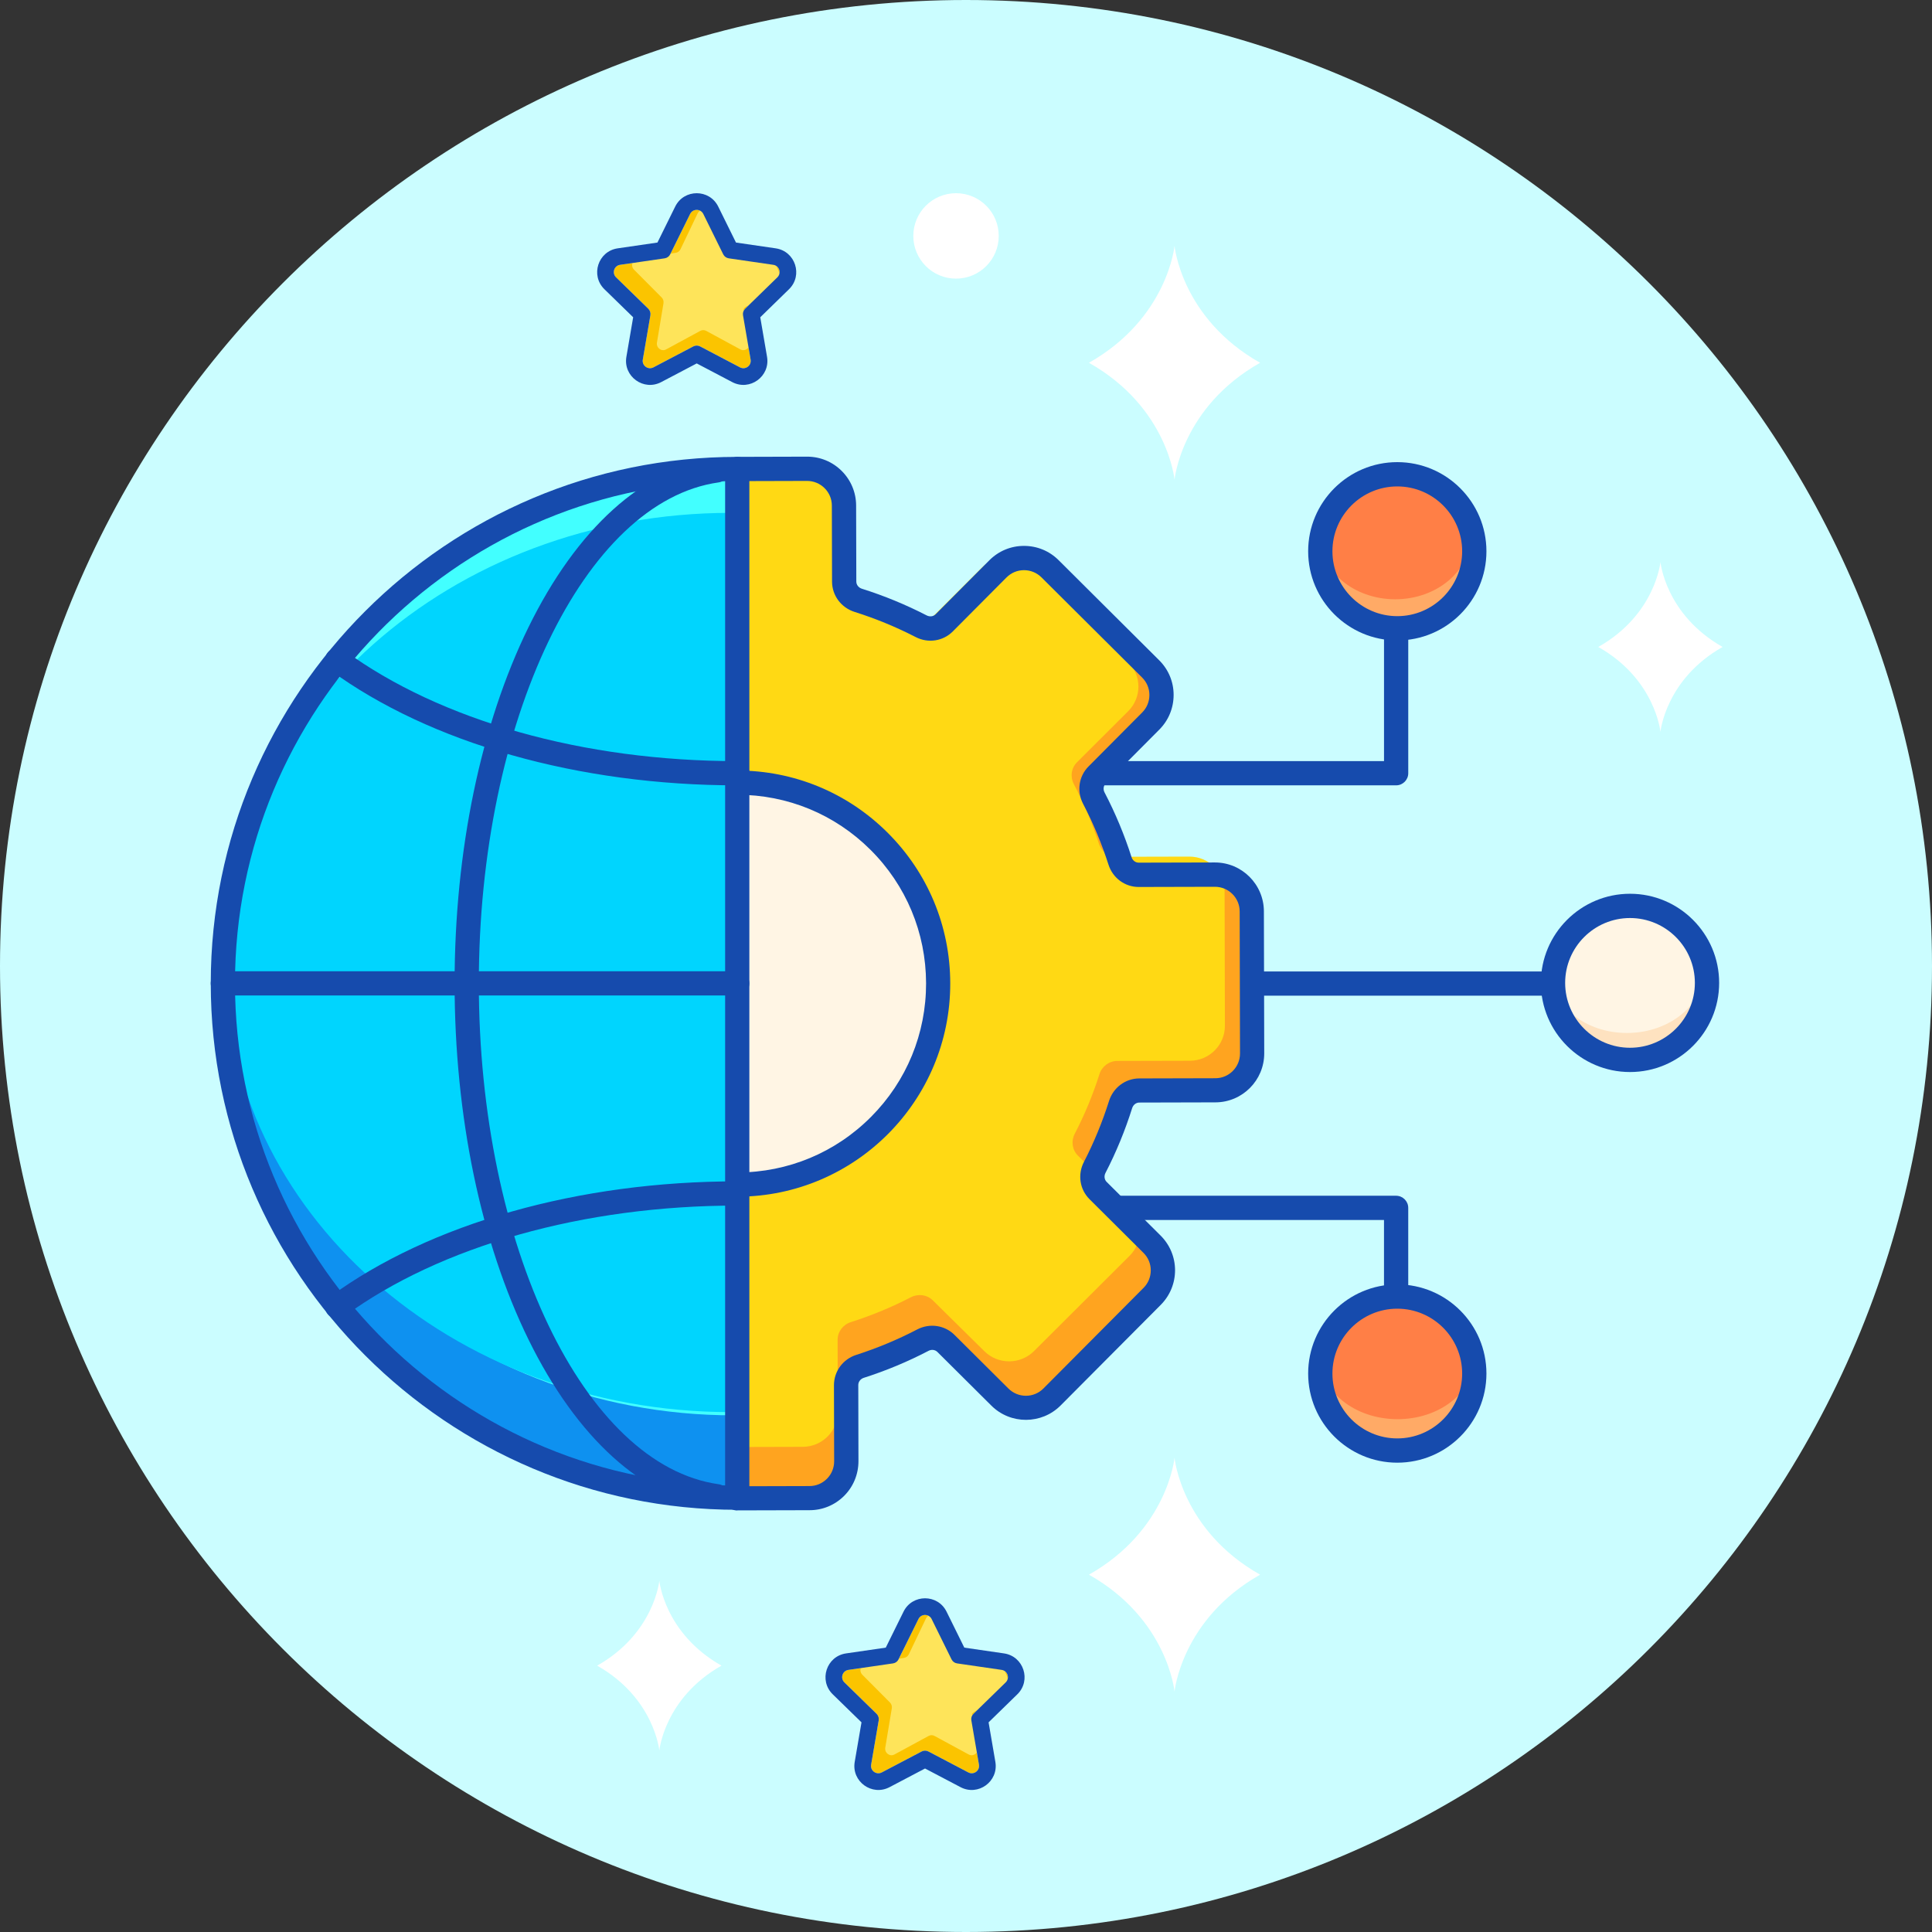
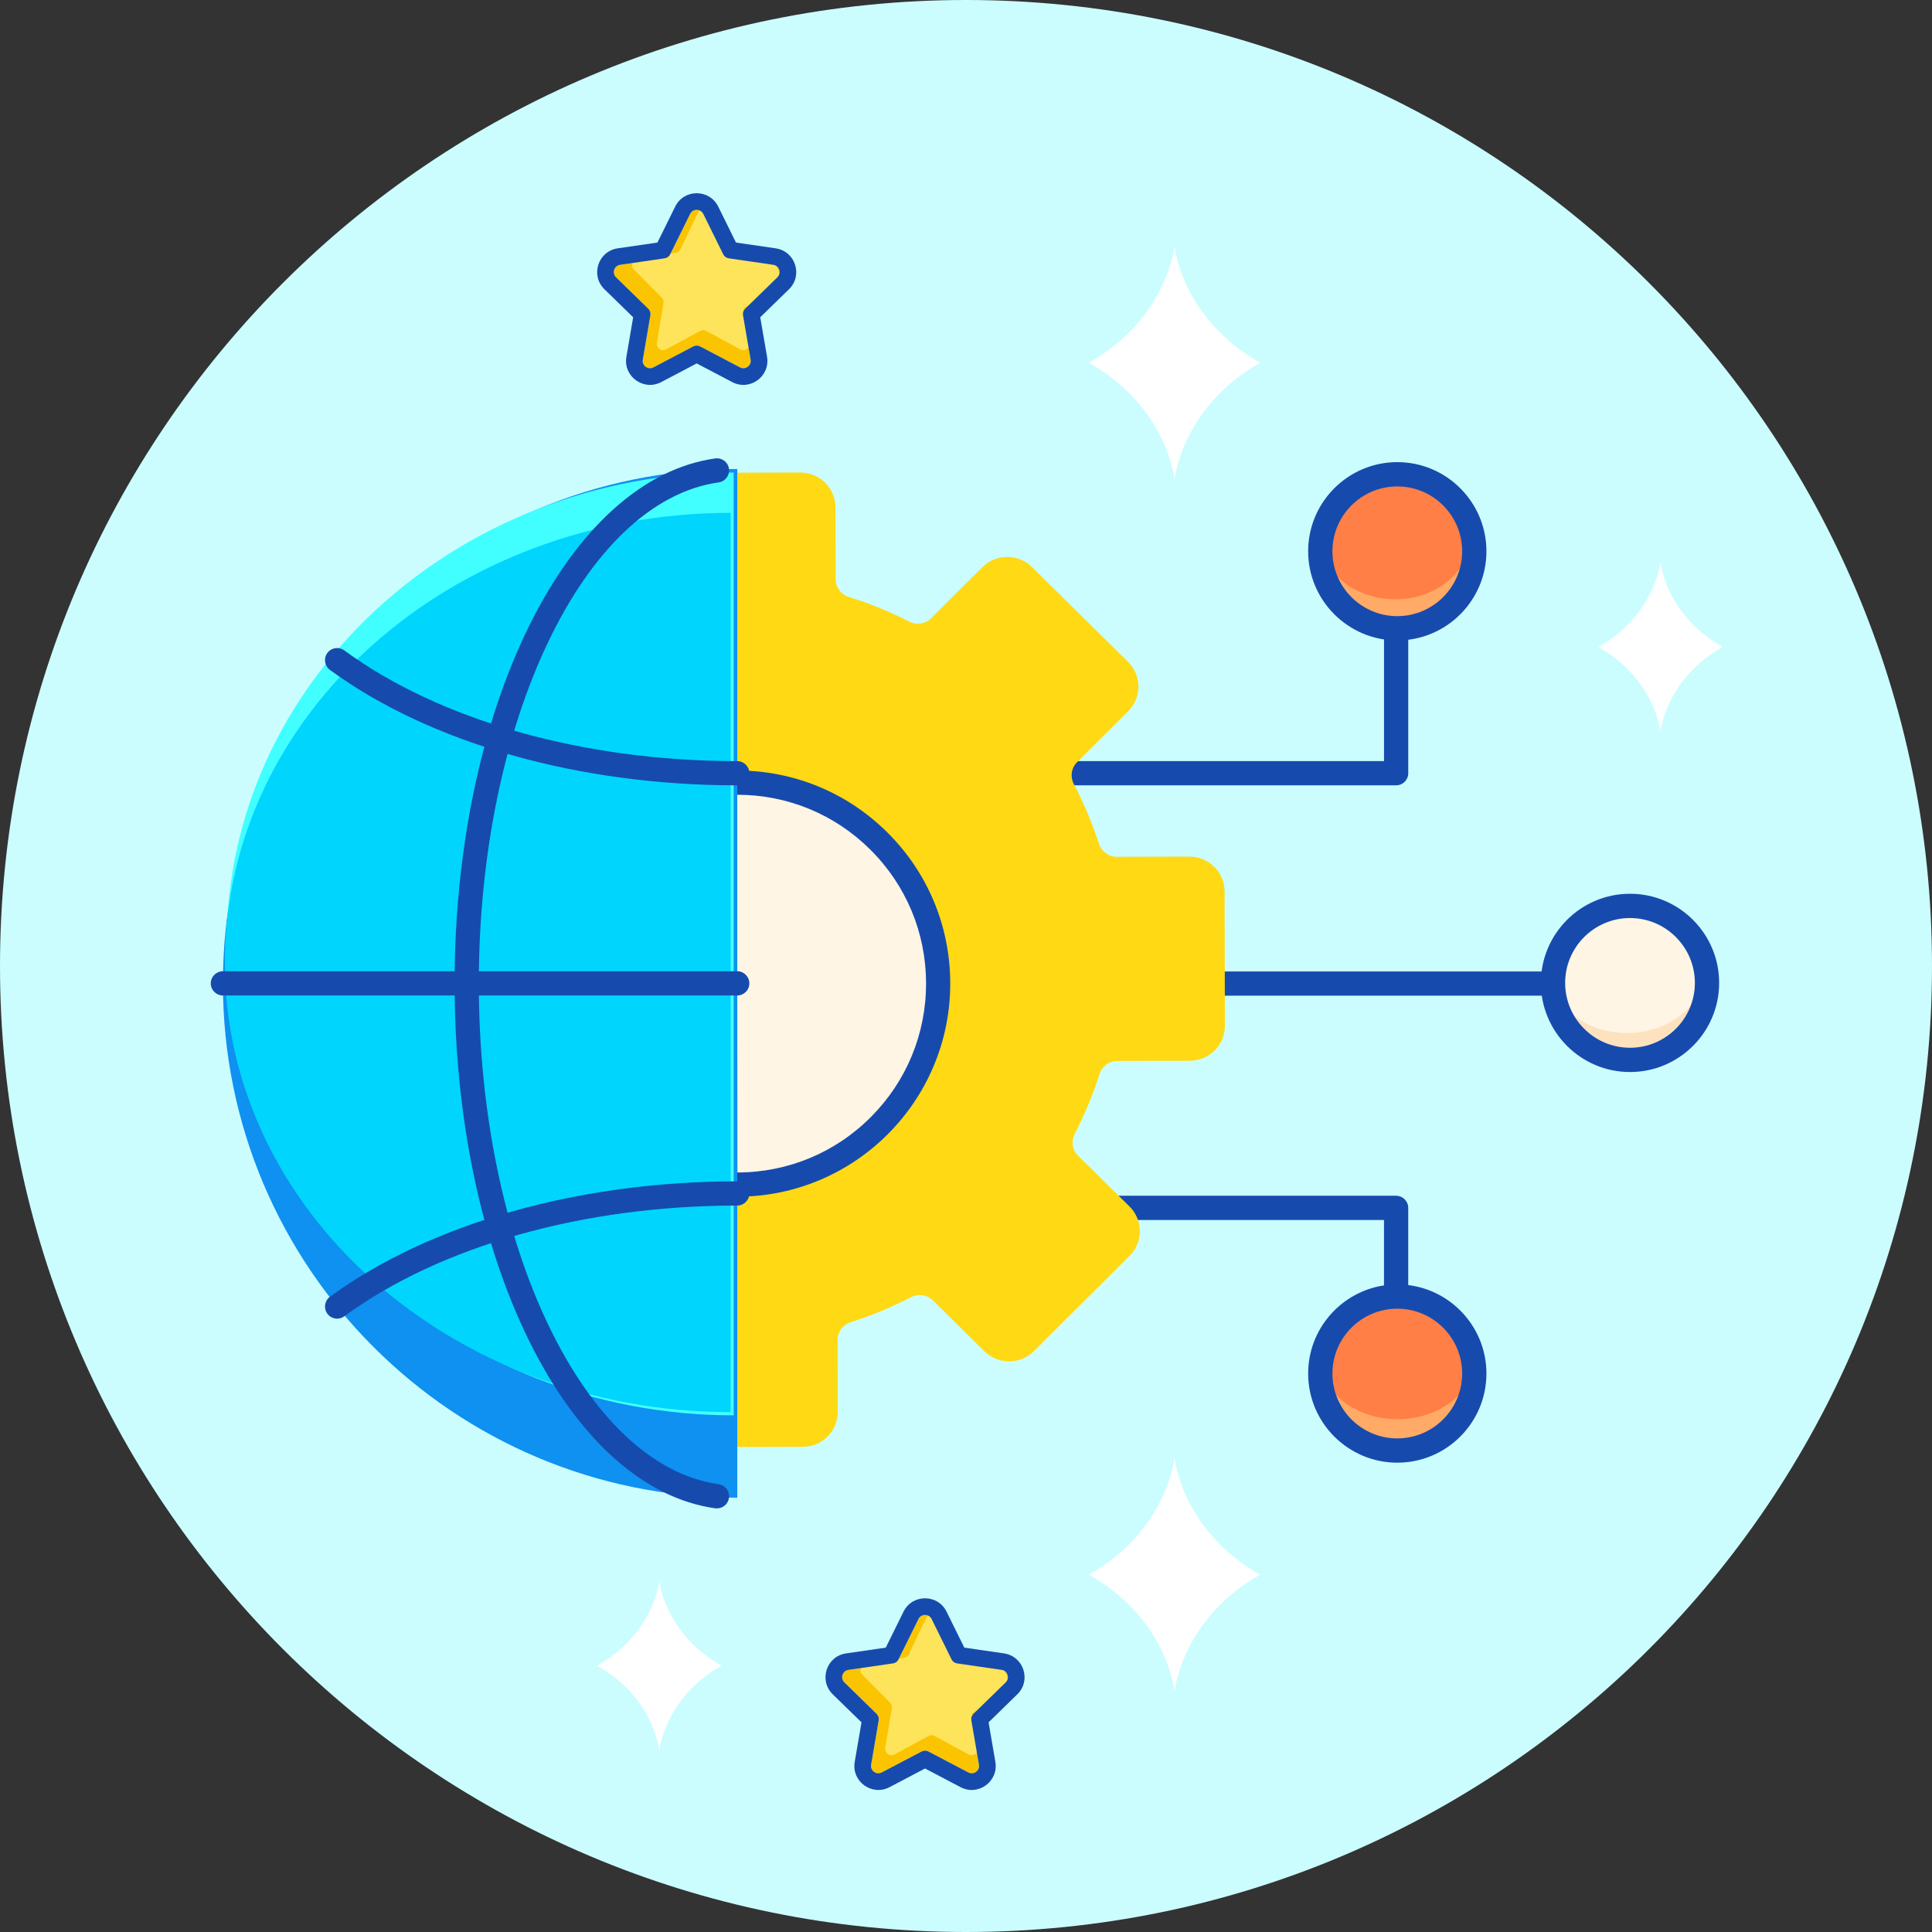
<svg xmlns="http://www.w3.org/2000/svg" width="110" height="110" viewBox="0 0 110 110" fill="none">
  <rect x="0" y="0" width="110" height="110" fill="#333333" stroke="none" />
  <g id="Variety" clip-path="url(#clip0_34655_142255)">
    <path id="Vector" d="M55 110C85.376 110 110 85.376 110 55C110 24.624 85.376 0 55 0C24.624 0 0 24.624 0 55C0 85.376 24.624 110 55 110Z" fill="#CBFDFF" />
    <path id="Vector_2" d="M71.745 89.655C67.267 92.188 66.873 96.31 66.873 96.31C66.873 96.31 66.483 92.183 62 89.655C66.478 87.122 66.873 83 66.873 83C66.873 83 67.263 87.126 71.745 89.655Z" fill="white" />
    <path id="Vector_3" d="M41.078 94.835C37.824 96.676 37.539 99.67 37.539 99.67C37.539 99.67 37.254 96.676 34 94.835C37.254 92.994 37.539 90 37.539 90C37.539 90 37.824 92.994 41.078 94.835Z" fill="white" />
    <path id="Vector_4" d="M51.432 98.864C52.775 98.864 53.864 97.775 53.864 96.432C53.864 95.089 52.775 94 51.432 94C50.089 94 49 95.089 49 96.432C49 97.775 50.089 98.864 51.432 98.864Z" fill="white" />
    <path id="Vector_5" d="M71.745 20.655C67.267 23.188 66.873 27.31 66.873 27.31C66.873 27.31 66.483 23.183 62 20.655C66.478 18.122 66.873 14 66.873 14C66.873 14 67.263 18.126 71.745 20.655Z" fill="white" />
    <path id="Vector_6" d="M98.078 36.835C94.824 38.676 94.539 41.67 94.539 41.67C94.539 41.67 94.254 38.676 91 36.835C94.254 34.994 94.539 32 94.539 32C94.539 32 94.824 34.994 98.078 36.835Z" fill="white" />
-     <path id="Vector_7" d="M54.432 15.864C55.775 15.864 56.864 14.775 56.864 13.432C56.864 12.089 55.775 11 54.432 11C53.089 11 52 12.089 52 13.432C52 14.775 53.089 15.864 54.432 15.864Z" fill="white" />
    <g id="Group 1000005765">
      <path id="Vector_8" d="M79.489 78.362C79.109 78.362 78.799 78.052 78.799 77.672V69.46H53.655C53.274 69.46 52.965 69.151 52.965 68.771C52.965 68.391 53.274 68.081 53.655 68.081H79.489C79.869 68.081 80.179 68.391 80.179 68.771V77.675C80.179 78.055 79.869 78.364 79.489 78.364V78.362Z" fill="#164BAD" />
      <path id="Vector_9" d="M79.49 44.714H59.42C59.04 44.714 58.73 44.404 58.73 44.024C58.73 43.644 59.04 43.334 59.42 43.334H78.8V34.588C78.8 34.208 79.11 33.898 79.49 33.898C79.87 33.898 80.18 34.208 80.18 34.588V44.024C80.18 44.404 79.87 44.714 79.49 44.714Z" fill="#164BAD" />
      <path id="Vector_10" d="M89.679 56.69H53.658C53.278 56.69 52.969 56.38 52.969 56C52.969 55.62 53.278 55.31 53.658 55.31H89.679C90.059 55.31 90.368 55.62 90.368 56C90.368 56.38 90.059 56.69 89.679 56.69Z" fill="#164BAD" />
-       <path id="Vector_11" d="M41.974 85.308L46.088 85.297C47.248 85.294 48.184 84.352 48.182 83.192L48.171 78.861C48.171 78.37 48.494 77.944 48.964 77.794C50.205 77.395 51.402 76.895 52.54 76.301C52.977 76.073 53.509 76.141 53.857 76.488L56.928 79.543C57.748 80.36 59.079 80.358 59.896 79.535L65.598 73.805C66.416 72.985 66.413 71.655 65.59 70.837L62.519 67.782C62.169 67.435 62.098 66.905 62.324 66.466C62.913 65.322 63.407 64.125 63.798 62.881C63.945 62.411 64.371 62.086 64.862 62.083L69.194 62.072C70.353 62.069 71.29 61.127 71.287 59.968L71.268 51.884C71.266 50.724 70.323 49.787 69.164 49.79L64.833 49.801C64.341 49.801 63.915 49.478 63.766 49.008C63.366 47.767 62.867 46.57 62.272 45.432C62.044 44.995 62.112 44.465 62.459 44.115L65.514 41.044C66.332 40.224 66.329 38.893 65.506 38.076L59.776 32.373C58.956 31.556 57.626 31.559 56.809 32.382L53.754 35.453C53.406 35.803 52.877 35.874 52.437 35.648C51.294 35.059 50.096 34.565 48.852 34.174C48.383 34.027 48.057 33.601 48.054 33.109L48.043 28.778C48.04 27.619 47.098 26.682 45.939 26.685L41.969 26.695V85.302L41.974 85.308Z" fill="#FFA41F" />
      <path id="Vector_12" d="M41.779 82.387L45.703 82.377C46.809 82.374 47.703 81.482 47.7 80.385L47.69 76.286C47.69 75.82 47.998 75.417 48.446 75.276C49.63 74.898 50.772 74.425 51.858 73.862C52.275 73.646 52.782 73.71 53.114 74.04L56.044 76.931C56.826 77.704 58.095 77.702 58.875 76.923L64.314 71.5C65.094 70.724 65.092 69.465 64.307 68.691L61.377 65.8C61.043 65.471 60.976 64.97 61.191 64.553C61.753 63.471 62.224 62.338 62.597 61.161C62.737 60.716 63.144 60.408 63.613 60.405L67.744 60.395C68.85 60.393 69.744 59.501 69.741 58.403L69.723 50.752C69.721 49.655 68.822 48.768 67.716 48.771L63.584 48.781C63.115 48.781 62.709 48.475 62.566 48.031C62.185 46.856 61.709 45.723 61.141 44.646C60.924 44.232 60.989 43.731 61.32 43.4L64.234 40.493C65.014 39.717 65.011 38.457 64.227 37.684L58.761 32.287C57.979 31.513 56.709 31.516 55.93 32.294L53.016 35.201C52.684 35.533 52.179 35.599 51.759 35.386C50.669 34.828 49.526 34.361 48.34 33.99C47.892 33.852 47.581 33.448 47.578 32.983L47.568 28.884C47.565 27.786 46.667 26.9 45.56 26.902L41.773 26.913V82.382L41.779 82.387Z" fill="#FFD914" />
-       <path id="Vector_13" d="M41.975 86C41.595 86 41.285 85.693 41.285 85.313C41.285 84.933 41.592 84.623 41.975 84.621L46.089 84.61C46.466 84.61 46.819 84.46 47.083 84.194C47.349 83.928 47.493 83.575 47.493 83.198L47.482 78.867C47.482 78.079 47.992 77.384 48.755 77.14C49.947 76.757 51.115 76.271 52.223 75.692C52.934 75.323 53.787 75.448 54.346 76.004L57.417 79.059C57.684 79.323 58.037 79.469 58.411 79.469H58.414C58.789 79.469 59.145 79.32 59.408 79.054L65.11 73.324C65.376 73.058 65.52 72.703 65.52 72.328C65.52 71.95 65.371 71.597 65.105 71.334L62.034 68.279C61.474 67.722 61.344 66.87 61.713 66.158C62.286 65.045 62.767 63.877 63.144 62.683C63.386 61.92 64.076 61.404 64.866 61.401L69.197 61.39C69.974 61.39 70.604 60.755 70.601 59.978L70.582 51.894C70.582 51.12 69.949 50.49 69.173 50.49H69.17L64.839 50.501H64.833C64.046 50.501 63.356 49.991 63.112 49.228C62.729 48.036 62.243 46.868 61.664 45.76C61.295 45.049 61.42 44.196 61.977 43.637L65.031 40.566C65.298 40.299 65.442 39.944 65.442 39.569C65.442 39.191 65.292 38.839 65.026 38.575L59.297 32.873C59.03 32.609 58.677 32.463 58.303 32.463H58.3C57.925 32.463 57.57 32.612 57.306 32.878L54.251 35.949C53.695 36.509 52.842 36.639 52.131 36.27C51.017 35.697 49.85 35.216 48.655 34.839C47.892 34.597 47.376 33.907 47.373 33.117L47.362 28.786C47.362 28.411 47.213 28.056 46.947 27.792C46.681 27.529 46.328 27.382 45.953 27.382H45.95L41.98 27.393C41.6 27.393 41.291 27.086 41.291 26.703C41.291 26.323 41.597 26.014 41.978 26.011L45.947 26H45.956C46.697 26 47.395 26.288 47.922 26.812C48.448 27.336 48.742 28.037 48.744 28.781L48.755 33.112C48.755 33.296 48.883 33.459 49.07 33.519C50.338 33.918 51.582 34.431 52.763 35.04C52.94 35.129 53.143 35.102 53.274 34.972L56.329 31.901C56.853 31.374 57.553 31.081 58.297 31.081H58.305C59.047 31.081 59.745 31.368 60.271 31.892L66.001 37.595C66.528 38.119 66.821 38.819 66.821 39.563C66.821 40.308 66.536 41.008 66.009 41.538L62.954 44.609C62.824 44.739 62.797 44.946 62.889 45.119C63.505 46.298 64.021 47.539 64.426 48.804C64.486 48.992 64.649 49.116 64.833 49.116L69.164 49.105H69.173C70.707 49.105 71.956 50.352 71.961 51.886L71.98 59.97C71.983 61.507 70.737 62.761 69.2 62.764L64.869 62.775C64.684 62.775 64.521 62.903 64.461 63.09C64.062 64.358 63.552 65.602 62.941 66.783C62.851 66.959 62.878 67.163 63.008 67.293L66.08 70.348C66.606 70.872 66.9 71.573 66.903 72.317C66.903 73.061 66.615 73.762 66.091 74.291L60.388 80.021C59.305 81.109 57.534 81.115 56.445 80.031L53.374 76.977C53.244 76.846 53.038 76.819 52.864 76.912C51.685 77.528 50.444 78.044 49.179 78.448C48.992 78.508 48.867 78.674 48.867 78.858L48.877 83.189C48.877 83.934 48.592 84.634 48.066 85.164C47.541 85.69 46.841 85.984 46.097 85.984L41.983 85.995L41.975 86Z" fill="#164BAD" />
      <path id="Vector_14" d="M41.949 44.562C48.268 44.546 53.403 49.656 53.419 55.975C53.435 62.294 48.325 67.429 42.006 67.445L41.949 44.56V44.562Z" fill="#FFF5E4" />
      <path id="Vector_15" d="M42.003 68.138C41.623 68.138 41.314 67.831 41.314 67.448C41.314 67.068 41.62 66.758 42.001 66.756C44.874 66.748 47.57 65.623 49.596 63.587C51.621 61.55 52.732 58.848 52.727 55.975C52.718 53.103 51.594 50.406 49.558 48.38C47.529 46.36 44.836 45.25 41.974 45.25C41.963 45.25 41.955 45.25 41.944 45.25C41.563 45.25 41.254 44.943 41.254 44.562C41.254 44.182 41.561 43.873 41.944 43.87C41.955 43.87 41.965 43.87 41.974 43.87C45.202 43.87 48.241 45.125 50.53 47.403C52.827 49.689 54.095 52.733 54.103 55.973C54.12 62.664 48.691 68.119 42.001 68.135L42.003 68.138Z" fill="#164BAD" />
      <path id="Vector_16" d="M12.691 55.986C12.691 72.159 25.802 85.272 41.977 85.272V26.703C25.804 26.703 12.691 39.813 12.691 55.986Z" fill="#0E91F0" />
      <path id="Vector_17" d="M12.902 53.741C12.902 68.564 25.826 80.583 41.772 80.583V26.902C25.829 26.902 12.902 38.918 12.902 53.741Z" fill="#42FFFF" />
      <path id="Vector_18" d="M12.801 54.799C12.801 68.937 25.693 80.4 41.601 80.4V29.2C25.696 29.2 12.801 40.661 12.801 54.799Z" fill="#00D5FE" />
-       <path id="Vector_19" d="M41.976 85.961C25.447 85.961 12 72.514 12 55.986C12 39.457 25.447 26.013 41.976 26.013C42.356 26.013 42.665 26.322 42.665 26.702V85.274C42.665 85.654 42.356 85.964 41.976 85.964V85.961ZM41.286 27.4C25.835 27.767 13.379 40.451 13.379 55.986C13.379 71.52 25.835 84.204 41.286 84.573V27.4Z" fill="#164BAD" />
      <path id="Vector_20" d="M40.823 85.883C40.791 85.883 40.758 85.883 40.725 85.878C36.625 85.302 32.848 81.889 30.089 76.265C27.376 70.734 25.883 63.535 25.883 55.989C25.883 48.443 27.376 41.244 30.089 35.713C32.848 30.089 36.625 26.676 40.725 26.1C41.103 26.049 41.45 26.309 41.505 26.687C41.556 27.064 41.296 27.412 40.918 27.466C33.261 28.541 27.262 41.07 27.262 55.986C27.262 70.902 33.261 83.431 40.918 84.506C41.296 84.561 41.559 84.908 41.505 85.286C41.456 85.63 41.16 85.88 40.823 85.88V85.883Z" fill="#164BAD" />
      <path id="Vector_21" d="M41.976 56.678H12.69C12.31 56.678 12 56.369 12 55.989C12 55.608 12.31 55.299 12.69 55.299H41.976C42.356 55.299 42.665 55.608 42.665 55.989C42.665 56.369 42.356 56.678 41.976 56.678Z" fill="#164BAD" />
      <path id="Vector_22" d="M41.976 44.714C32.947 44.714 24.494 42.319 18.786 38.143C18.48 37.918 18.412 37.486 18.637 37.179C18.863 36.872 19.294 36.804 19.601 37.03C25.078 41.038 33.235 43.335 41.976 43.335C42.356 43.335 42.666 43.644 42.666 44.025C42.666 44.405 42.356 44.714 41.976 44.714Z" fill="#164BAD" />
      <path id="Vector_23" d="M19.194 75.078C18.982 75.078 18.77 74.981 18.637 74.796C18.412 74.489 18.48 74.057 18.786 73.832C24.494 69.656 32.947 67.261 41.976 67.261C42.356 67.261 42.666 67.57 42.666 67.951C42.666 68.331 42.356 68.64 41.976 68.64C33.235 68.64 25.078 70.937 19.601 74.945C19.479 75.035 19.335 75.078 19.194 75.078Z" fill="#164BAD" />
      <path id="Vector_24" d="M79.558 35.77C81.979 35.77 83.941 33.808 83.941 31.388C83.941 28.967 81.979 27.005 79.558 27.005C77.138 27.005 75.176 28.967 75.176 31.388C75.176 33.808 77.138 35.77 79.558 35.77Z" fill="#FFAA66" />
      <path id="Vector_25" d="M79.438 34.12C81.805 34.12 83.723 32.504 83.723 30.511C83.723 28.518 81.805 26.902 79.438 26.902C77.071 26.902 75.152 28.518 75.152 30.511C75.152 32.504 77.071 34.12 79.438 34.12Z" fill="#FF7F46" />
      <path id="Vector_26" d="M79.556 36.463C76.759 36.463 74.481 34.187 74.481 31.388C74.481 28.588 76.756 26.312 79.556 26.312C82.355 26.312 84.631 28.588 84.631 31.388C84.631 34.187 82.355 36.463 79.556 36.463ZM79.556 27.695C77.519 27.695 75.863 29.351 75.863 31.388C75.863 33.424 77.519 35.081 79.556 35.081C81.592 35.081 83.249 33.424 83.249 31.388C83.249 29.351 81.592 27.695 79.556 27.695Z" fill="#164BAD" />
      <path id="Vector_27" d="M93.81 60.232C96.166 59.676 97.625 57.316 97.069 54.96C96.513 52.604 94.153 51.145 91.797 51.701C89.441 52.257 87.982 54.618 88.538 56.974C89.094 59.329 91.454 60.788 93.81 60.232Z" fill="#FEE2C0" />
      <path id="Vector_28" d="M92.677 58.813C95.097 58.793 97.046 57.165 97.029 55.177C97.013 53.188 95.037 51.593 92.617 51.613C90.197 51.633 88.248 53.261 88.264 55.25C88.281 57.238 90.256 58.834 92.677 58.813Z" fill="#FFF5E4" />
      <path id="Vector_29" d="M92.806 61.037C90.009 61.037 87.731 58.761 87.731 55.962C87.731 53.162 90.006 50.887 92.806 50.887C95.605 50.887 97.881 53.162 97.881 55.962C97.881 58.761 95.605 61.037 92.806 61.037ZM92.806 52.269C90.769 52.269 89.113 53.925 89.113 55.962C89.113 57.998 90.769 59.655 92.806 59.655C94.842 59.655 96.499 57.998 96.499 55.962C96.499 53.925 94.842 52.269 92.806 52.269Z" fill="#164BAD" />
      <path id="Vector_30" d="M83.94 78.225C83.952 75.805 82 73.833 79.579 73.82C77.159 73.808 75.187 75.76 75.175 78.181C75.162 80.601 77.115 82.573 79.535 82.586C81.955 82.598 83.928 80.646 83.94 78.225Z" fill="#FFAA66" />
      <path id="Vector_31" d="M83.943 77.333C83.953 75.406 81.999 73.833 79.578 73.821C77.158 73.808 75.188 75.361 75.178 77.289C75.168 79.217 77.122 80.789 79.543 80.802C81.963 80.814 83.933 79.261 83.943 77.333Z" fill="#FF7F46" />
      <path id="Vector_32" d="M79.556 83.279C76.759 83.279 74.481 81.004 74.481 78.204C74.481 75.404 76.756 73.129 79.556 73.129C82.355 73.129 84.631 75.404 84.631 78.204C84.631 81.004 82.355 83.279 79.556 83.279ZM79.556 74.511C77.519 74.511 75.863 76.168 75.863 78.204C75.863 80.241 77.519 81.897 79.556 81.897C81.592 81.897 83.249 80.241 83.249 78.204C83.249 76.168 81.592 74.511 79.556 74.511Z" fill="#164BAD" />
    </g>
    <g id="g1469">
      <path id="path1471" d="M53.043 92.18L54.177 94.478C54.238 94.602 54.356 94.687 54.492 94.707L57.028 95.076C57.371 95.126 57.508 95.547 57.26 95.789L55.425 97.578C55.327 97.674 55.282 97.812 55.305 97.948L55.738 100.474C55.797 100.816 55.438 101.076 55.131 100.915L52.863 99.722C52.741 99.658 52.595 99.658 52.473 99.722L50.205 100.915C49.898 101.076 49.54 100.816 49.598 100.474L50.031 97.948C50.055 97.812 50.01 97.674 49.911 97.578L48.076 95.789C47.828 95.547 47.965 95.126 48.308 95.076L50.844 94.707C50.98 94.687 51.098 94.602 51.159 94.478L52.293 92.18C52.446 91.869 52.89 91.869 53.043 92.18Z" fill="#FBC400" />
      <path id="path1471_2" d="M53.362 92.154L54.335 94.19C54.388 94.3 54.489 94.376 54.606 94.393L56.783 94.72C57.078 94.764 57.542 95.648 57.329 95.862L55.74 97.3C55.656 97.385 55.323 97.499 55.343 97.62L55.675 99.502C55.725 99.805 55.418 100.036 55.154 99.893L53.207 98.837C53.102 98.78 52.977 98.78 52.873 98.837L50.925 99.893C50.662 100.036 50.354 99.805 50.404 99.502L50.776 97.265C50.796 97.144 50.757 97.022 50.673 96.936L49.097 95.352C48.884 95.137 49.002 94.764 49.296 94.72L51.473 94.393C51.59 94.376 51.691 94.3 51.744 94.19L52.718 92.154C52.849 91.879 53.23 91.879 53.362 92.154Z" fill="#FEE45A" />
      <path id="path1471 (Stroke)" fill-rule="evenodd" clip-rule="evenodd" d="M52.473 99.723C52.595 99.659 52.74 99.659 52.862 99.723L55.131 100.915C55.438 101.076 55.796 100.816 55.738 100.474L55.304 97.948C55.281 97.813 55.326 97.674 55.425 97.578L57.26 95.789C57.508 95.547 57.371 95.126 57.028 95.076L54.492 94.707C54.356 94.688 54.238 94.602 54.177 94.478L53.043 92.18C52.889 91.87 52.446 91.87 52.293 92.18L51.158 94.478C51.098 94.602 50.98 94.688 50.843 94.707L48.307 95.076C47.964 95.126 47.827 95.547 48.076 95.789L49.911 97.578C50.009 97.674 50.054 97.813 50.031 97.948L49.598 100.474C49.539 100.816 49.898 101.076 50.205 100.915L52.473 99.723ZM50.646 101.754L52.668 100.691L54.69 101.754C54.69 101.754 54.69 101.754 54.69 101.754C55.692 102.281 56.863 101.43 56.672 100.314C56.672 100.314 56.672 100.314 56.672 100.314L56.286 98.063L57.921 96.468L57.921 96.468C58.732 95.678 58.285 94.301 57.164 94.138C57.164 94.138 57.164 94.138 57.164 94.138L54.904 93.809L53.893 91.761C53.893 91.761 53.893 91.761 53.893 91.761C53.392 90.746 51.944 90.746 51.443 91.761C51.443 91.761 51.443 91.761 51.443 91.761L50.432 93.809L48.171 94.138C48.171 94.138 48.171 94.138 48.171 94.138C47.05 94.301 46.603 95.678 47.414 96.468L47.414 96.468L49.05 98.063L48.664 100.314C48.664 100.314 48.664 100.314 48.664 100.314C48.472 101.43 49.644 102.281 50.646 101.754C50.646 101.754 50.646 101.754 50.646 101.754ZM52.421 100.562C52.422 100.562 52.422 100.562 52.422 100.562L52.421 100.562Z" fill="#164BAD" />
    </g>
    <g id="g1469_2">
      <path id="path1471_3" d="M40.043 12.181L41.177 14.479C41.238 14.603 41.356 14.688 41.492 14.708L44.028 15.077C44.371 15.126 44.508 15.548 44.26 15.79L42.425 17.579C42.327 17.675 42.282 17.813 42.305 17.949L42.738 20.475C42.797 20.817 42.438 21.077 42.131 20.916L39.863 19.723C39.741 19.659 39.595 19.659 39.473 19.723L37.205 20.916C36.898 21.077 36.54 20.817 36.598 20.475L37.031 17.949C37.055 17.813 37.01 17.675 36.911 17.579L35.076 15.79C34.828 15.548 34.965 15.126 35.308 15.077L37.844 14.708C37.98 14.688 38.098 14.603 38.159 14.479L39.293 12.181C39.446 11.87 39.89 11.87 40.043 12.181Z" fill="#FBC400" />
      <path id="path1471_4" d="M40.362 12.155L41.335 14.191C41.388 14.301 41.489 14.376 41.606 14.394L43.783 14.72C44.078 14.765 44.542 15.649 44.329 15.863L42.74 17.301C42.656 17.386 42.323 17.5 42.343 17.621L42.675 19.503C42.725 19.806 42.418 20.037 42.154 19.894L40.207 18.838C40.102 18.781 39.977 18.781 39.873 18.838L37.925 19.894C37.662 20.037 37.354 19.806 37.404 19.503L37.776 17.266C37.796 17.145 37.757 17.023 37.673 16.938L36.097 15.353C35.884 15.138 36.002 14.765 36.296 14.72L38.473 14.394C38.59 14.376 38.691 14.301 38.744 14.191L39.718 12.155C39.849 11.88 40.23 11.88 40.362 12.155Z" fill="#FEE45A" />
      <path id="path1471 (Stroke)_2" fill-rule="evenodd" clip-rule="evenodd" d="M39.473 19.724C39.595 19.66 39.74 19.66 39.862 19.724L42.131 20.916C42.438 21.078 42.796 20.817 42.738 20.475L42.304 17.949C42.281 17.814 42.326 17.675 42.425 17.579L44.26 15.79C44.508 15.548 44.371 15.127 44.028 15.077L41.492 14.708C41.356 14.688 41.238 14.603 41.177 14.479L40.043 12.181C39.889 11.871 39.446 11.871 39.293 12.181L38.158 14.479C38.098 14.603 37.98 14.688 37.843 14.708L35.307 15.077C34.964 15.127 34.827 15.548 35.076 15.79L36.911 17.579C37.009 17.675 37.054 17.814 37.031 17.949L36.598 20.475C36.539 20.817 36.898 21.078 37.205 20.916L39.473 19.724ZM37.646 21.755L39.668 20.692L41.69 21.755C41.69 21.755 41.69 21.755 41.69 21.755C42.692 22.282 43.863 21.431 43.672 20.315C43.672 20.315 43.672 20.315 43.672 20.315L43.286 18.064L44.921 16.469L44.921 16.469C45.732 15.679 45.285 14.302 44.164 14.139C44.164 14.139 44.164 14.139 44.164 14.139L41.904 13.81L40.893 11.762C40.893 11.762 40.893 11.762 40.893 11.762C40.392 10.747 38.944 10.747 38.443 11.762C38.443 11.762 38.443 11.762 38.443 11.762L37.432 13.81L35.171 14.139C35.171 14.139 35.171 14.139 35.171 14.139C34.05 14.302 33.603 15.679 34.414 16.469L34.414 16.469L36.05 18.064L35.664 20.315C35.664 20.315 35.664 20.315 35.664 20.315C35.472 21.431 36.644 22.282 37.646 21.755C37.646 21.755 37.646 21.755 37.646 21.755ZM39.421 20.563C39.422 20.563 39.422 20.563 39.422 20.563L39.421 20.563Z" fill="#164BAD" />
    </g>
  </g>
  <defs>
    <clipPath id="clip0_34655_142255">
      <rect width="110" height="110" fill="white" />
    </clipPath>
  </defs>
</svg>